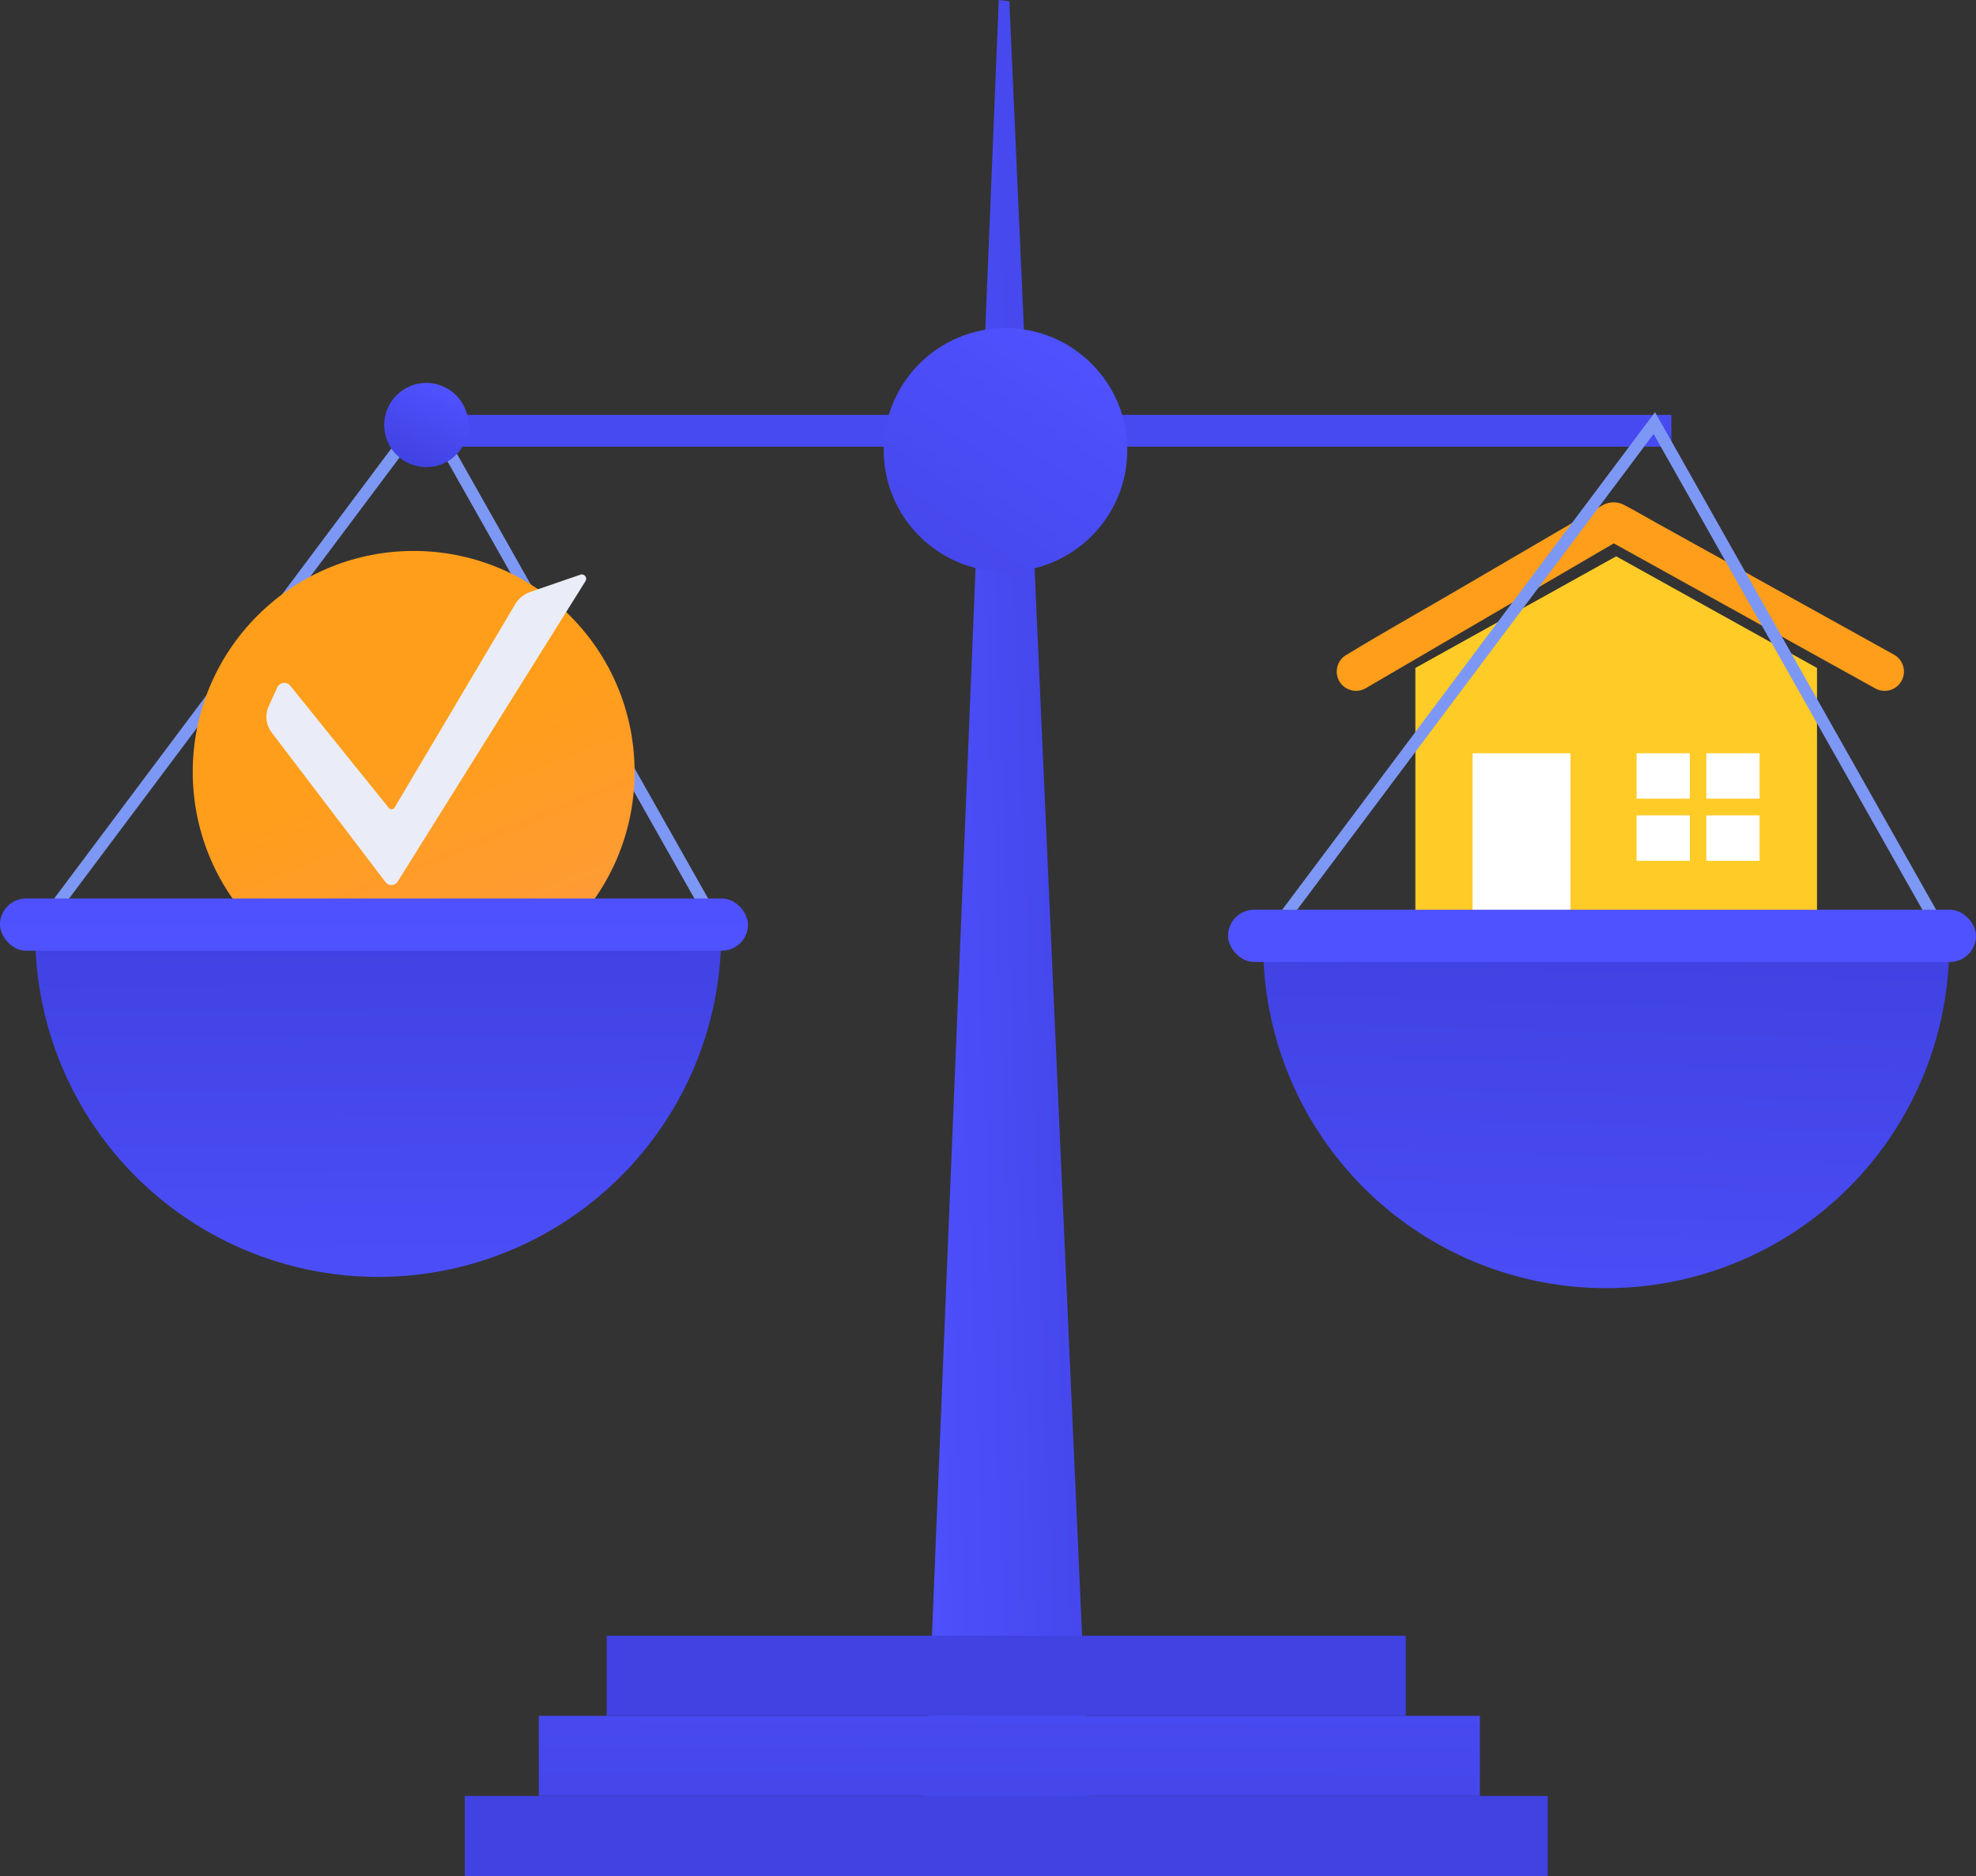
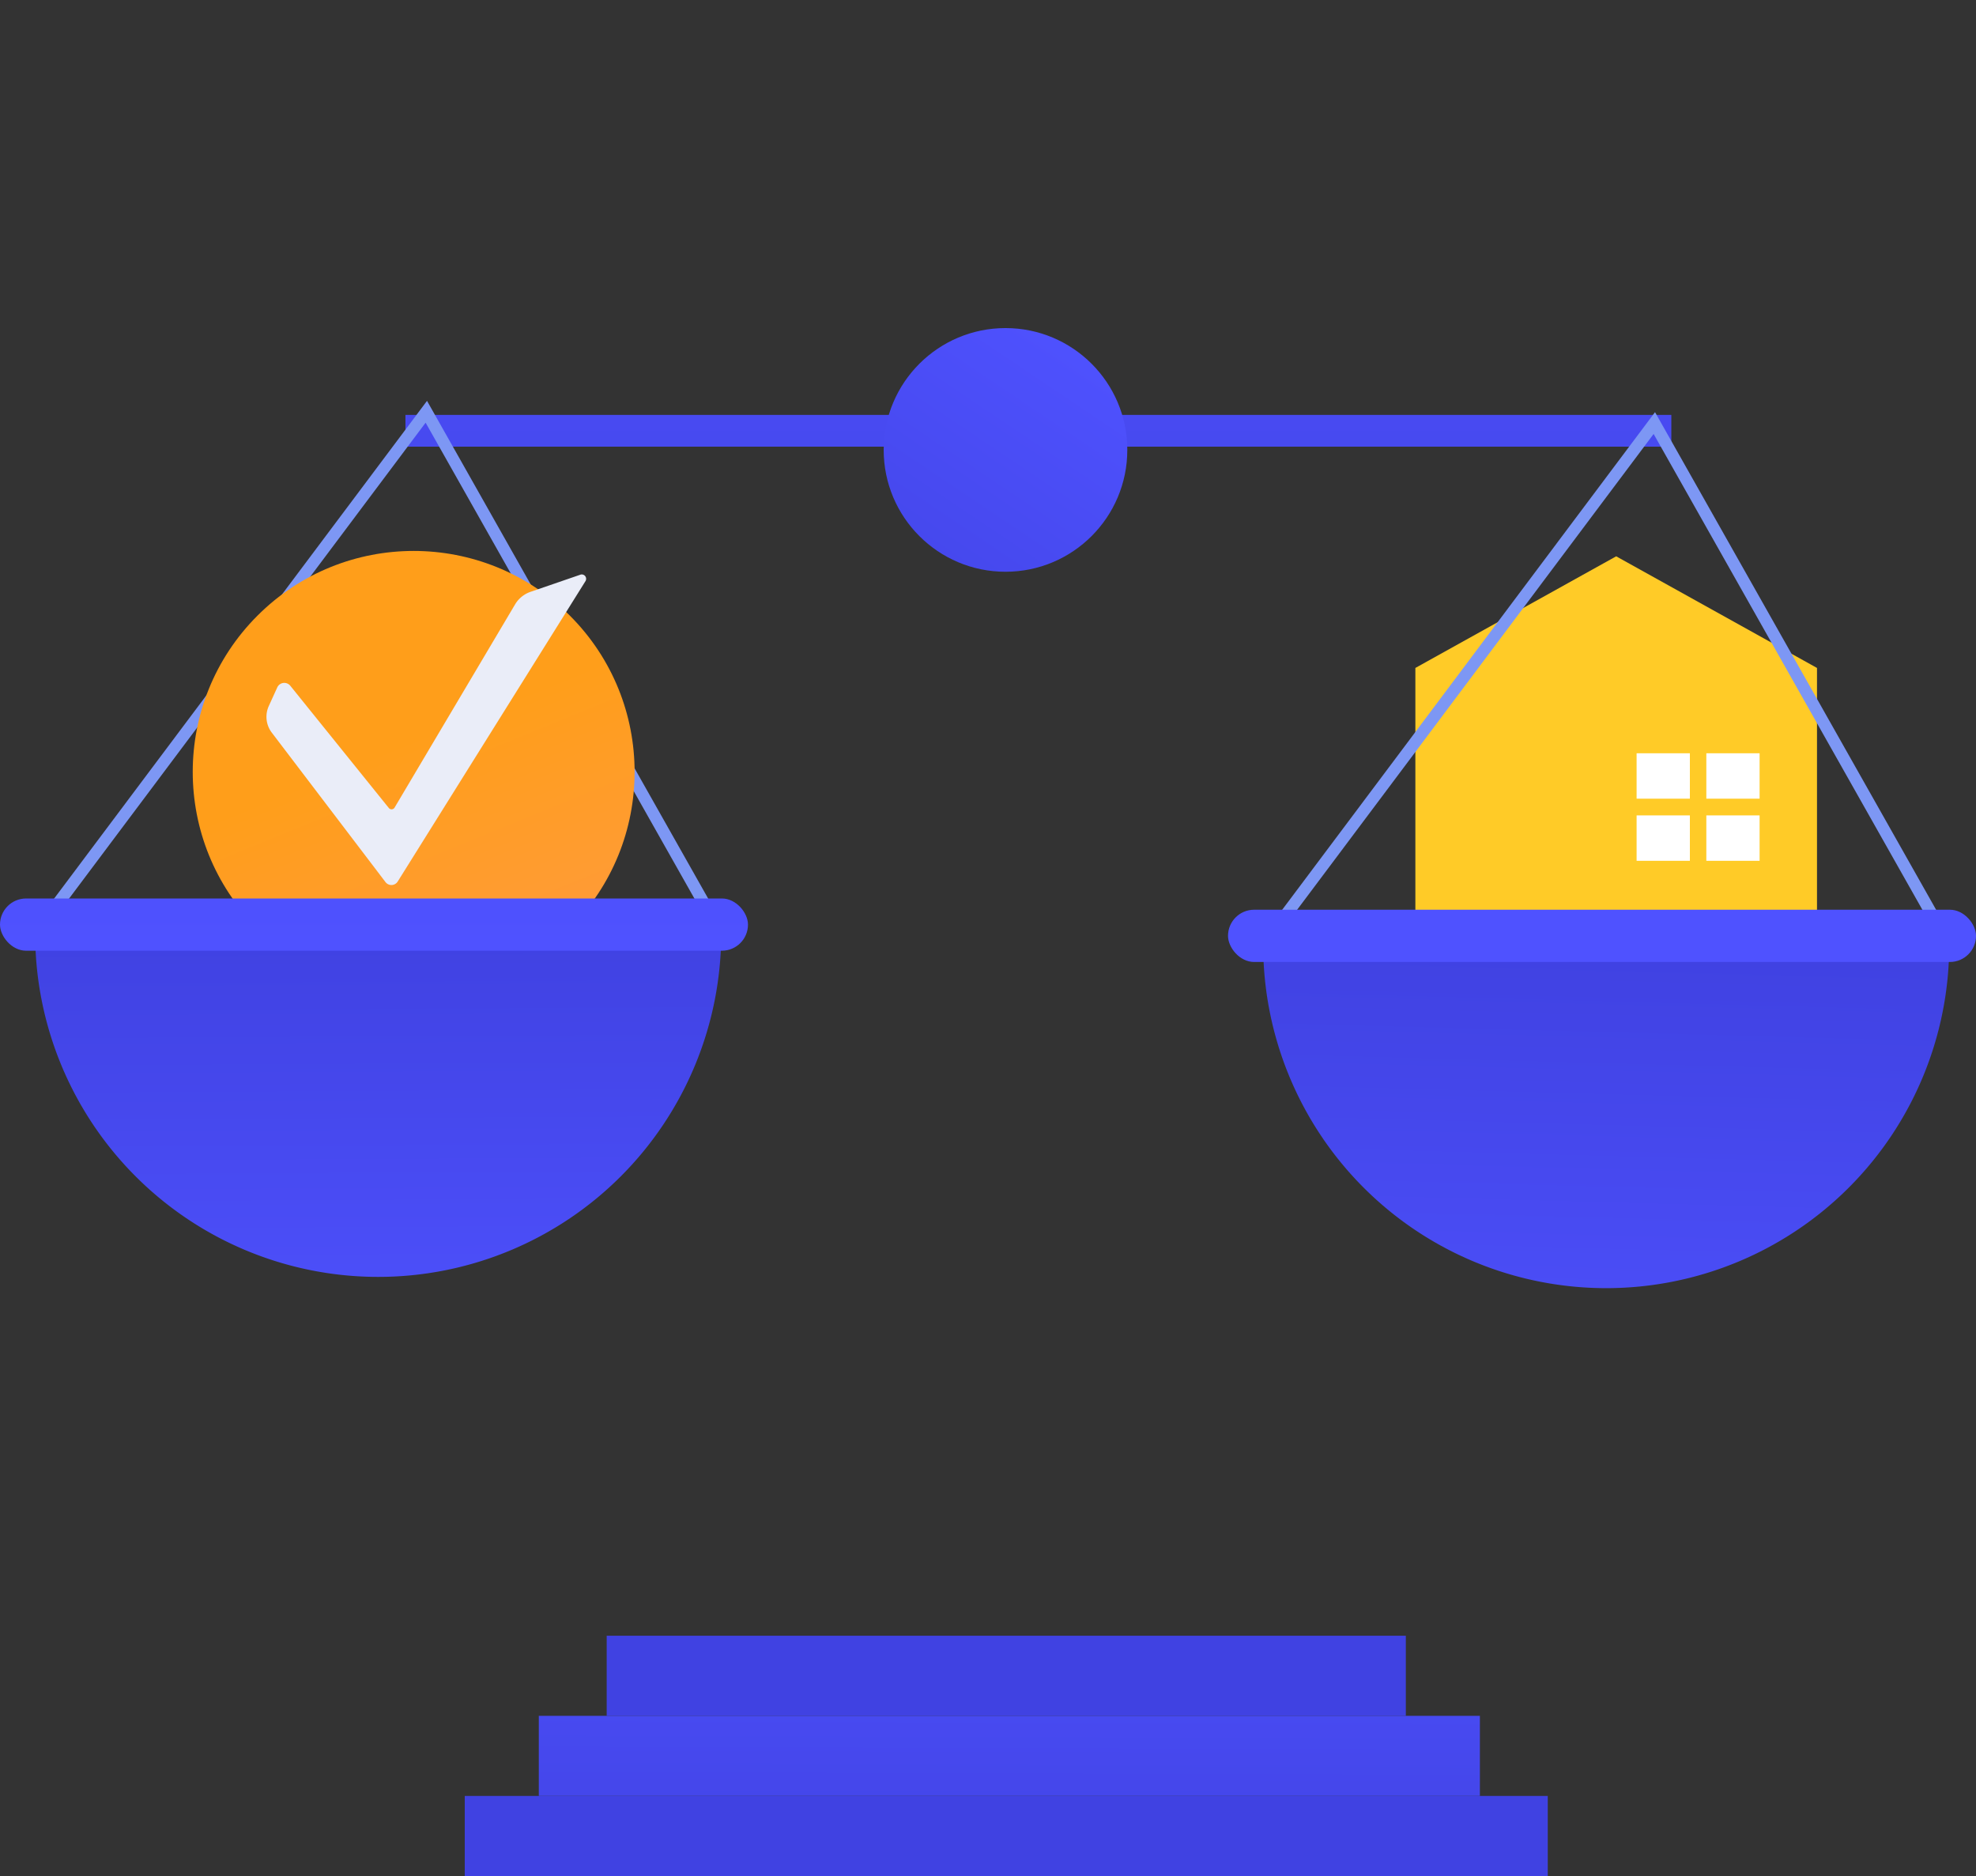
<svg xmlns="http://www.w3.org/2000/svg" xmlns:xlink="http://www.w3.org/1999/xlink" width="262.722" height="249.383" viewBox="0 0 262.722 249.383">
  <rect x="0" y="0" width="262.722" height="249.383" fill="#333333" stroke="none" />
  <defs>
    <linearGradient id="linear-gradient" x1="-0.159" y1="0.861" x2="1.327" y2="0.254" gradientUnits="objectBoundingBox">
      <stop offset="0" stop-color="#4f52ff" />
      <stop offset="1" stop-color="#4042e2" />
    </linearGradient>
    <linearGradient id="linear-gradient-2" x1="0.689" y1="-11.324" x2="0.575" y2="-4.215" xlink:href="#linear-gradient" />
    <linearGradient id="linear-gradient-3" x1="0.612" y1="-2.609" x2="0.429" y2="2.461" xlink:href="#linear-gradient" />
    <linearGradient id="linear-gradient-4" x1="0.5" y1="-9.336" x2="0.5" y2="-3.004" xlink:href="#linear-gradient" />
    <linearGradient id="linear-gradient-5" x1="0.581" y1="-7.086" x2="0.419" y2="8.086" xlink:href="#linear-gradient" />
    <linearGradient id="linear-gradient-6" x1="0.695" y1="0.04" x2="0.305" y2="0.96" xlink:href="#linear-gradient" />
    <linearGradient id="linear-gradient-7" x1="0.833" y1="0.004" x2="-0.169" y2="1.497" xlink:href="#linear-gradient" />
    <linearGradient id="linear-gradient-9" x1="0.423" y1="1.466" x2="0.5" y2="0.029" xlink:href="#linear-gradient" />
    <linearGradient id="linear-gradient-10" x1="0.509" y1="0.008" x2="0.661" y2="-8.52" xlink:href="#linear-gradient" />
    <linearGradient id="linear-gradient-11" x1="0.527" y1="0.436" x2="-0.285" y2="2.372" gradientUnits="objectBoundingBox">
      <stop offset="0" stop-color="#ff9e1a" />
      <stop offset="1" stop-color="#ff928e" />
    </linearGradient>
    <linearGradient id="linear-gradient-12" x1="0.514" y1="1.291" x2="0.5" y2="0.021" xlink:href="#linear-gradient" />
    <linearGradient id="linear-gradient-13" x1="0.499" y1="0.943" x2="0.519" y2="-12.945" xlink:href="#linear-gradient" />
  </defs>
  <g id="Grupo_29241" data-name="Grupo 29241" transform="translate(-456.443 -458.646)">
    <g id="Grupo_29239" data-name="Grupo 29239" transform="translate(634.189 525.42)">
      <g id="Grupo_29231" data-name="Grupo 29231" transform="translate(10.434 7.176)">
        <path id="Trazado_17371" data-name="Trazado 17371" d="M2513.33,1298.335h-53.4v-37.523l26.7-14.84,26.7,14.84Z" transform="translate(-2459.928 -1245.972)" fill="#ffcb27" />
      </g>
      <g id="Grupo_29232" data-name="Grupo 29232">
-         <path id="Trazado_17372" data-name="Trazado 17372" d="M2422.969,1189.853l-11.933-6.619-19.3-10.7c-1.554-.862-3.091-1.77-4.669-2.59a2.977,2.977,0,0,0-2.973.057c-.615.346-1.219.712-1.828,1.067l-17.628,10.293c-4.767,2.784-9.587,5.495-14.308,8.355-.079.047-.159.092-.238.138a2.564,2.564,0,1,0,2.589,4.427l11.6-6.774,18.4-10.745,2.975-1.737,10.818,6,19.448,10.787,4.452,2.469a2.564,2.564,0,1,0,2.589-4.427Z" transform="translate(-2348.838 -1169.572)" fill="#ff9e1a" />
-       </g>
+         </g>
      <g id="Grupo_29233" data-name="Grupo 29233" transform="translate(18.039 33.358)">
-         <rect id="Rectángulo_8402" data-name="Rectángulo 8402" width="13.021" height="25.064" fill="#fff" />
-       </g>
+         </g>
      <g id="Grupo_29238" data-name="Grupo 29238" transform="translate(39.851 33.358)">
        <g id="Grupo_29234" data-name="Grupo 29234">
          <rect id="Rectángulo_8403" data-name="Rectángulo 8403" width="7.083" height="6.036" fill="#fff" />
        </g>
        <g id="Grupo_29235" data-name="Grupo 29235" transform="translate(9.271)">
          <rect id="Rectángulo_8404" data-name="Rectángulo 8404" width="7.083" height="6.036" fill="#fff" />
        </g>
        <g id="Grupo_29236" data-name="Grupo 29236" transform="translate(0 8.259)">
          <rect id="Rectángulo_8405" data-name="Rectángulo 8405" width="7.083" height="6.036" fill="#fff" />
        </g>
        <g id="Grupo_29237" data-name="Grupo 29237" transform="translate(9.271 8.259)">
          <rect id="Rectángulo_8406" data-name="Rectángulo 8406" width="7.083" height="6.036" fill="#fff" />
        </g>
      </g>
    </g>
    <g id="Grupo_29240" data-name="Grupo 29240" transform="translate(456.443 458.646)">
-       <path id="Trazado_17373" data-name="Trazado 17373" d="M1784.417,708.028h-22.687l10.19-249.383,1.408.175Z" transform="translate(-1639.129 -458.646)" fill="url(#linear-gradient)" />
      <rect id="Rectángulo_8407" data-name="Rectángulo 8407" width="106.252" height="10.649" transform="translate(80.663 217.436)" fill="url(#linear-gradient-2)" />
      <rect id="Rectángulo_8408" data-name="Rectángulo 8408" width="125.123" height="10.649" transform="translate(71.638 228.085)" fill="url(#linear-gradient-3)" />
      <rect id="Rectángulo_8409" data-name="Rectángulo 8409" width="143.994" height="10.649" transform="translate(61.792 238.734)" fill="url(#linear-gradient-4)" />
      <rect id="Rectángulo_8410" data-name="Rectángulo 8410" width="168.307" height="4.222" transform="translate(53.907 55.153)" fill="url(#linear-gradient-5)" />
      <path id="Trazado_17374" data-name="Trazado 17374" d="M500.741,1097.278l-1.273-.954,52.734-70.369,39.806,70.455-1.385.782-38.608-68.335Z" transform="translate(-495.427 -972.67)" fill="#7d97f4" />
-       <circle id="Elipse_1409" data-name="Elipse 1409" cx="5.599" cy="5.599" r="5.599" transform="translate(51.083 50.899)" fill="url(#linear-gradient-6)" />
      <path id="Trazado_17375" data-name="Trazado 17375" d="M2239.039,1113.2l-1.273-.954,52.734-70.369,39.806,70.455-1.385.782-38.608-68.335Z" transform="translate(-2070.454 -987.092)" fill="#7d97f4" />
      <circle id="Elipse_1410" data-name="Elipse 1410" cx="16.196" cy="16.196" r="16.196" transform="translate(117.491 43.611)" fill="url(#linear-gradient-7)" />
-       <circle id="Elipse_1411" data-name="Elipse 1411" cx="5.599" cy="5.599" r="5.599" transform="translate(212.997 51.224)" fill="url(#linear-gradient-6)" />
      <path id="Trazado_17376" data-name="Trazado 17376" d="M2290.148,1841.755a45.606,45.606,0,0,0,45.606-45.606h-91.211A45.606,45.606,0,0,0,2290.148,1841.755Z" transform="translate(-2076.594 -1670.522)" fill="url(#linear-gradient-9)" />
      <rect id="Rectángulo_8411" data-name="Rectángulo 8411" width="99.45" height="6.945" rx="3.473" transform="translate(163.272 120.93)" fill="url(#linear-gradient-10)" />
      <circle id="Elipse_1412" data-name="Elipse 1412" cx="29.375" cy="29.375" r="29.375" transform="translate(13.458 102.611) rotate(-45)" fill="url(#linear-gradient-11)" />
      <path id="Trazado_17377" data-name="Trazado 17377" d="M834.324,1292.77l15.114,19.862a.987.987,0,0,0,1.6-.067l24.991-39.972a.582.582,0,0,0-.73-.824l-6.564,2.258a3.845,3.845,0,0,0-2.066,1.658l-16.04,27.043a.465.465,0,0,1-.751.05l-13.117-16.269a1.026,1.026,0,0,0-1.708.2l-1.139,2.5A3.471,3.471,0,0,0,834.324,1292.77Z" transform="translate(-798.174 -1195.363)" fill="#eaedf8" />
      <path id="Trazado_17378" data-name="Trazado 17378" d="M551.849,1825.836a45.606,45.606,0,0,0,45.606-45.606H506.243A45.606,45.606,0,0,0,551.849,1825.836Z" transform="translate(-501.566 -1656.099)" fill="url(#linear-gradient-12)" />
      <rect id="Rectángulo_8412" data-name="Rectángulo 8412" width="99.45" height="6.945" rx="3.473" transform="translate(0 119.434)" fill="url(#linear-gradient-13)" />
    </g>
  </g>
</svg>